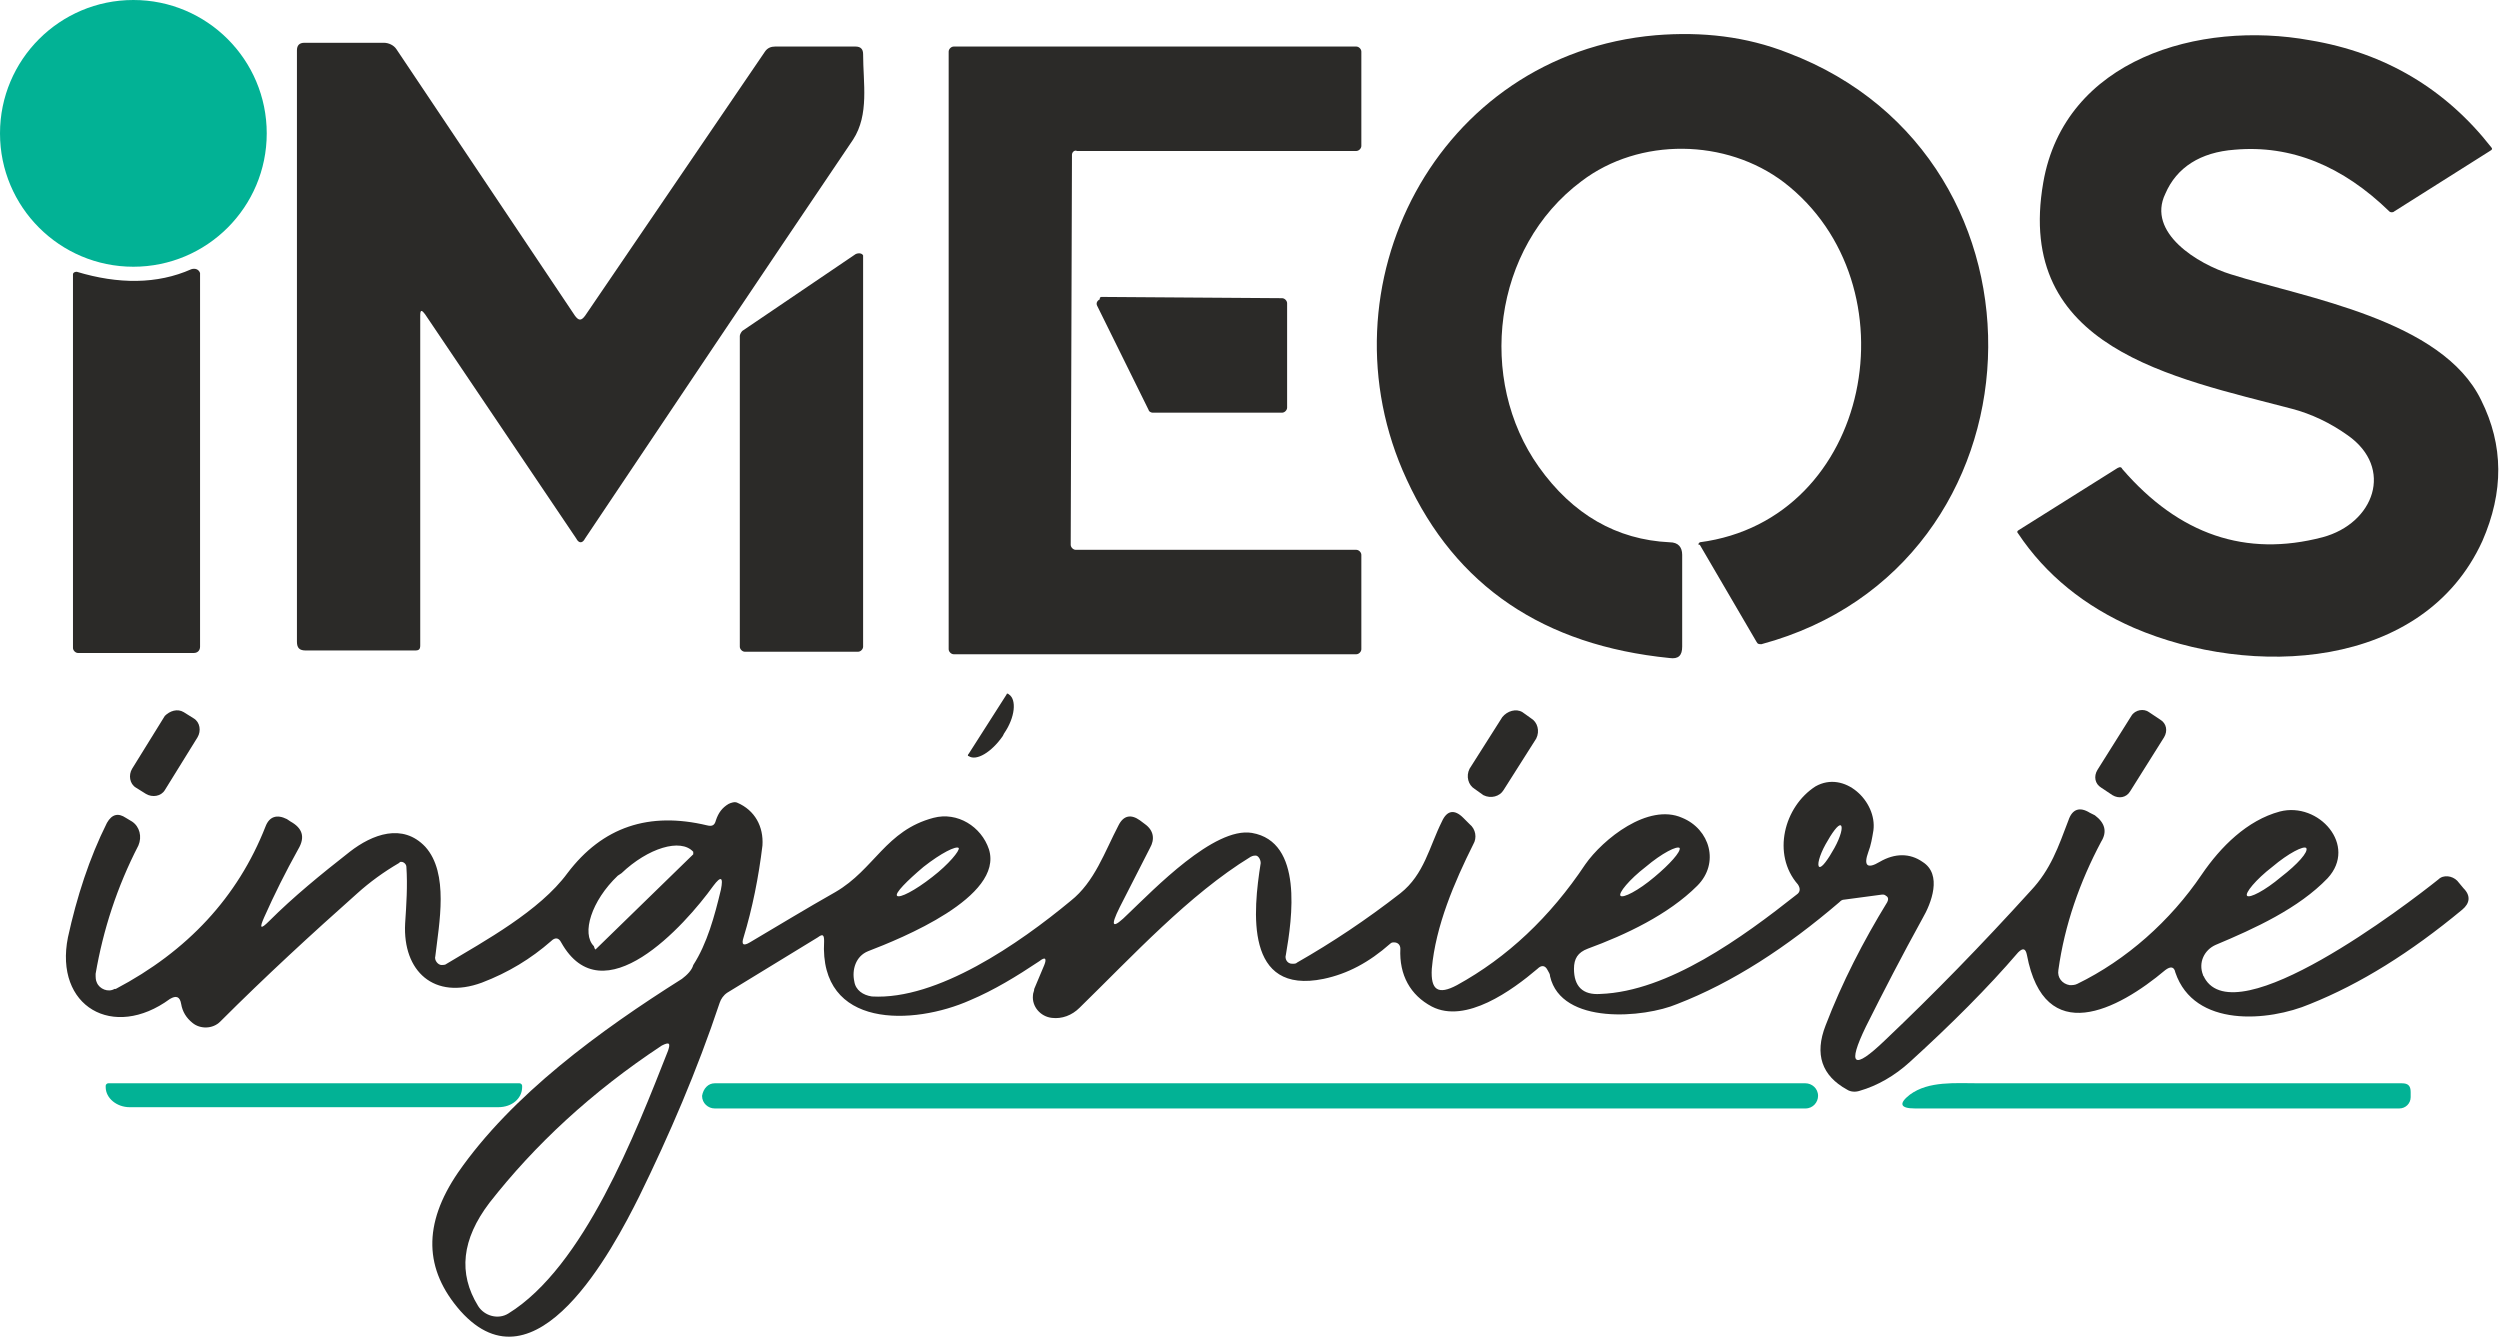
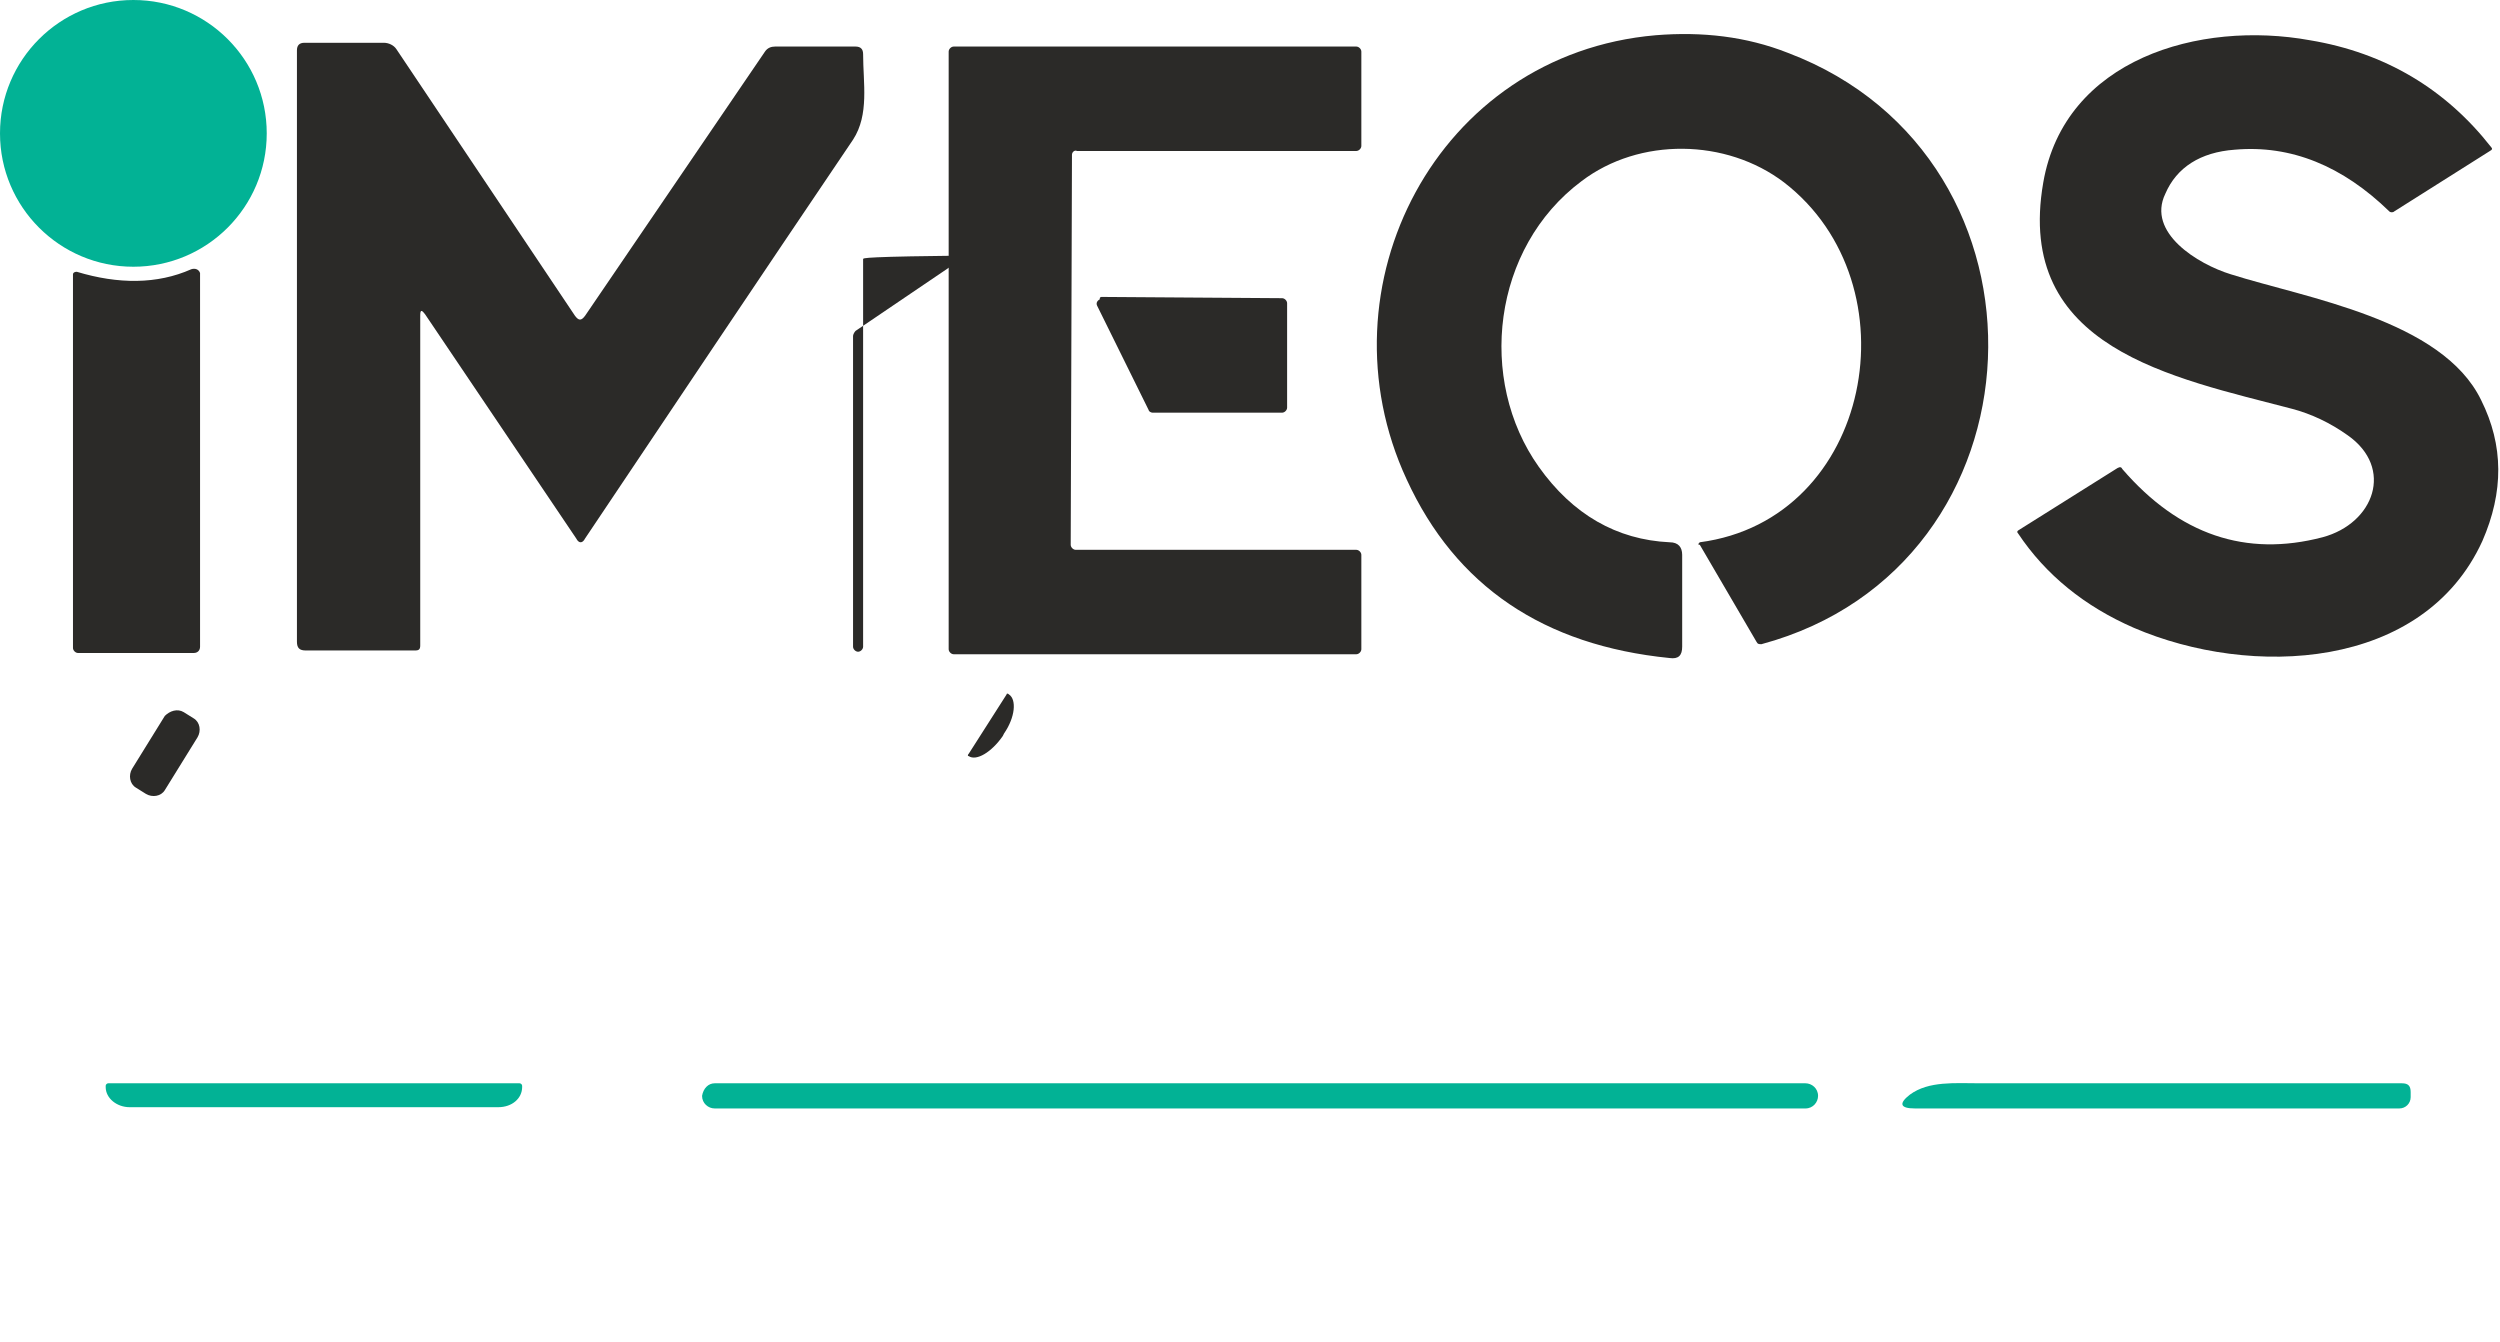
<svg xmlns="http://www.w3.org/2000/svg" id="Calque_1" x="0px" y="0px" viewBox="0 0 198.7 106.7" style="enable-background:new 0 0 198.7 106.7;" xml:space="preserve">
  <style type="text/css">	.st0{fill:#02B295;}	.st1{fill:#2B2A28;}</style>
  <circle class="st0" cx="10.6" cy="10.6" r="10.6" />
  <path class="st1" d="M135.1,43.1c13.7-1.8,17.2-20.5,6.7-28.6c-4.6-3.5-11.5-3.6-16.1-0.1c-7.1,5.3-8.3,15.8-3.4,22.7 c2.7,3.8,6.2,5.8,10.4,6c0.7,0,1,0.4,1,1v7.3c0,0.7-0.3,1-1,0.9c-10-1-17-5.7-20.9-14.2c-7.1-15.3,2.4-33.8,19.8-35.3 c3.7-0.3,7.2,0.1,10.5,1.4c22.2,8.4,20.9,40.8-2.1,47c-0.2,0-0.3,0-0.4-0.2l-4.5-7.7C134.9,43.3,135,43.2,135.1,43.1 C135.1,43.1,135.1,43.1,135.1,43.1z" />
  <path class="st1" d="M169.6,49.9c-3.9-1.7-7-4.2-9.2-7.5c-0.1-0.1-0.1-0.2,0.1-0.3l7.8-4.9c0.2-0.1,0.3-0.1,0.4,0.1 c4.5,5.2,9.8,7,15.9,5.4c4.1-1.1,5.7-5.5,2-8.1c-1.4-1-2.9-1.7-4.4-2.1c-9.5-2.5-22.1-4.8-19.8-18c1.7-9.8,12.4-12.9,21.2-11.3 c6,1,10.8,3.9,14.4,8.5c0.1,0.1,0.1,0.2-0.1,0.3l-7.6,4.8c-0.1,0.1-0.3,0.1-0.4,0c-3.7-3.6-7.8-5.3-12.3-4.9 c-2.7,0.2-4.6,1.4-5.5,3.5c-1.5,3.1,2.6,5.6,5.2,6.4c6,1.9,16.8,3.6,19.9,10c1.8,3.6,1.8,7.3,0.1,11.2 C192.6,53.3,178.9,53.9,169.6,49.9z" />
  <path class="st1" d="M33.8,25c-0.3-0.4-0.4-0.4-0.4,0.1v26.2c0,0.3-0.1,0.4-0.4,0.4l-8.7,0c-0.5,0-0.7-0.2-0.7-0.7l0-47 c0-0.4,0.2-0.6,0.6-0.6l6.3,0c0.4,0,0.8,0.2,1,0.5l14.2,21.2c0.3,0.4,0.5,0.4,0.8,0L60.8,4.1c0.2-0.3,0.5-0.4,0.8-0.4l6.4,0 c0.4,0,0.6,0.2,0.6,0.6c0,2.3,0.5,4.8-0.8,6.8c-7.5,11.1-14.6,21.7-21.3,31.7c-0.2,0.4-0.5,0.4-0.7,0L33.8,25z" />
  <path class="st1" d="M85.2,12.3l-0.1,31c0,0.2,0.2,0.4,0.4,0.4l22.3,0c0.2,0,0.4,0.2,0.4,0.4v7.5c0,0.2-0.2,0.4-0.4,0.4l-32,0 c-0.2,0-0.4-0.2-0.4-0.4c0,0,0,0,0,0l0-47.5c0-0.2,0.2-0.4,0.4-0.4l32,0c0.2,0,0.4,0.2,0.4,0.4l0,0l0,7.5c0,0.2-0.2,0.4-0.4,0.4l0,0 l-22.2,0C85.4,11.9,85.2,12.1,85.2,12.3L85.2,12.3z" />
-   <path class="st1" d="M68.6,20.6l0,30.8c0,0.2-0.2,0.4-0.4,0.4c0,0,0,0,0,0l-9,0c-0.2,0-0.4-0.2-0.4-0.4l0-24.7 c0-0.1,0.1-0.3,0.2-0.4l9-6.1c0.2-0.1,0.5-0.1,0.6,0.1C68.6,20.4,68.6,20.5,68.6,20.6z" />
+   <path class="st1" d="M68.6,20.6l0,30.8c0,0.2-0.2,0.4-0.4,0.4c0,0,0,0,0,0c-0.2,0-0.4-0.2-0.4-0.4l0-24.7 c0-0.1,0.1-0.3,0.2-0.4l9-6.1c0.2-0.1,0.5-0.1,0.6,0.1C68.6,20.4,68.6,20.5,68.6,20.6z" />
  <path class="st1" d="M6.1,21.6c3.3,1,6.4,1,9.1-0.2c0.3-0.1,0.6,0,0.7,0.3c0,0.1,0,0.1,0,0.2v29.5c0,0.3-0.2,0.5-0.5,0.5l-9.2,0 c-0.2,0-0.4-0.2-0.4-0.4V21.8C5.8,21.7,5.9,21.6,6.1,21.6C6.1,21.6,6.1,21.6,6.1,21.6z" />
  <path class="st1" d="M87.6,23.6l14.3,0.1c0.2,0,0.4,0.2,0.4,0.4l0,8.3c0,0.2-0.2,0.4-0.4,0.4H91.6c-0.1,0-0.3-0.1-0.3-0.2l-4.1-8.3 c-0.1-0.2,0-0.4,0.2-0.5C87.4,23.6,87.5,23.6,87.6,23.6z" />
  <path class="st1" d="M80,55.2c0-0.1,0.1-0.1,0.2,0l0,0c0.6,0.4,0.5,1.8-0.4,3.1c0,0,0,0,0,0l-0.1,0.2c-0.9,1.3-2.1,2-2.7,1.6 c0,0,0,0,0,0l0,0c-0.1,0-0.1-0.1,0-0.2L80,55.2z" />
  <path class="st1" d="M14.6,56.6l0.8,0.5c0.5,0.3,0.6,1,0.3,1.5l-2.6,4.2c-0.3,0.5-1,0.6-1.5,0.3l-0.8-0.5c-0.5-0.3-0.6-1-0.3-1.5 l2.6-4.2C13.5,56.5,14.1,56.3,14.6,56.6z" />
-   <path class="st1" d="M121,56.6l0.7,0.5c0.5,0.3,0.7,1,0.4,1.6l-2.6,4.1c-0.3,0.5-1,0.7-1.6,0.4l-0.7-0.5c-0.5-0.3-0.7-1-0.4-1.6 l2.6-4.1C119.8,56.5,120.5,56.3,121,56.6z" />
-   <path class="st1" d="M170.8,56.6l0.9,0.6c0.5,0.3,0.6,0.9,0.3,1.4l-2.7,4.3c-0.3,0.5-0.9,0.6-1.4,0.3l-0.9-0.6 c-0.5-0.3-0.6-0.9-0.3-1.4l2.7-4.3C169.7,56.4,170.4,56.3,170.8,56.6z" />
-   <path class="st1" d="M57.3,70.7c0.2-1,0-1.1-0.6-0.3c-2.3,3.2-8.8,10.4-12.1,4.5c-0.2-0.4-0.5-0.4-0.8-0.1c-1.6,1.4-3.4,2.5-5.5,3.3 c-3.8,1.4-6.3-0.9-6.1-4.7c0.1-1.5,0.2-3,0.1-4.5c0-0.2-0.2-0.4-0.4-0.4c-0.1,0-0.1,0-0.2,0.1c-1.2,0.7-2.3,1.5-3.3,2.4 c-3.6,3.2-7.3,6.6-10.9,10.2c-0.6,0.6-1.6,0.6-2.2,0.1c-0.5-0.4-0.8-0.9-0.9-1.5c-0.1-0.6-0.4-0.7-0.9-0.4C9,82.7,4.3,80,5.4,74.5 c0.7-3.2,1.7-6.3,3.1-9.1c0.4-0.7,0.9-0.8,1.5-0.4l0.5,0.3c0.6,0.4,0.8,1.2,0.5,1.9c-1.7,3.3-2.8,6.7-3.4,10.2c0,0.3,0,0.5,0.1,0.7 c0.2,0.5,0.9,0.8,1.4,0.5c0,0,0,0,0.1,0c5.7-3,9.7-7.3,11.9-12.9c0.3-0.8,0.9-1,1.7-0.6l0.3,0.2c0.9,0.5,1.2,1.2,0.6,2.2 c-1,1.8-1.9,3.6-2.7,5.4c-0.4,0.9-0.3,1,0.4,0.3c1.9-1.9,4.1-3.7,6.4-5.5c1.8-1.4,4.2-2.3,6-0.4c1.9,2.1,1.1,6.1,0.8,8.7 c-0.1,0.3,0.2,0.7,0.5,0.7c0.1,0,0.3,0,0.4-0.1c3-1.8,7.4-4.2,9.6-7.2c2.8-3.7,6.5-4.9,11.1-3.8c0.4,0.1,0.6,0,0.7-0.4 c0.2-0.6,0.5-1,1-1.3c0.2-0.1,0.5-0.2,0.7-0.1c1.4,0.6,2.1,1.9,2,3.4c-0.3,2.5-0.8,5-1.5,7.3c-0.2,0.6,0,0.7,0.5,0.4 c2.2-1.3,4.5-2.7,6.8-4c3.1-1.8,4-4.9,7.8-5.9c1.9-0.5,3.8,0.7,4.4,2.5c1.2,3.8-7,7.1-9.6,8.1c-1,0.4-1.3,1.5-1.1,2.4 c0.1,0.7,0.7,1.1,1.4,1.2c5.2,0.3,11.7-4.2,15.8-7.6c1.9-1.5,2.7-3.9,3.8-6c0.4-0.8,1-0.9,1.7-0.4l0.4,0.3c0.7,0.5,0.8,1.2,0.4,1.9 l-2.4,4.7c-0.8,1.6-0.6,1.8,0.7,0.5c2-1.9,6.8-6.9,9.8-6.4c4.1,0.7,3.2,6.8,2.7,9.7c-0.1,0.3,0.1,0.7,0.5,0.7c0.2,0,0.3,0,0.4-0.1 c2.8-1.6,5.5-3.4,8.2-5.5c1.9-1.5,2.3-3.7,3.3-5.7c0.4-0.9,1-1,1.7-0.3l0.5,0.5c0.5,0.4,0.6,1.1,0.3,1.6c-1.5,3-3,6.5-3.3,9.9 c-0.1,1.7,0.5,2.1,2,1.3c4-2.2,7.4-5.4,10.2-9.6c1.4-2,5-4.9,7.7-3.7c2.2,0.9,3,3.6,1.2,5.4c-2.3,2.3-5.7,3.9-8.7,5 c-0.8,0.3-1.1,0.8-1.1,1.6c0,1.4,0.7,2.1,2.1,2c5.4-0.2,11.3-4.5,15.6-7.9c0.3-0.2,0.3-0.5,0.1-0.8c-2.1-2.4-1.1-6.2,1.4-7.8 c2.3-1.3,4.9,1.2,4.6,3.5c-0.1,0.6-0.2,1.2-0.4,1.7c-0.4,1.1-0.1,1.4,0.9,0.8c1.2-0.7,2.4-0.7,3.4,0c1.6,1,0.7,3.3,0,4.5 c-1.6,2.9-3.1,5.8-4.5,8.6c-1.5,3.1-1,3.5,1.5,1.1c3.9-3.7,7.7-7.6,11.6-11.9c1.6-1.7,2.2-3.5,3-5.6c0.3-0.9,0.9-1.1,1.7-0.6 l0.4,0.2c0.8,0.6,1,1.3,0.5,2.1c-1.7,3.2-2.9,6.6-3.4,10.2c-0.1,0.6,0.3,1.1,0.9,1.2c0.2,0,0.4,0,0.6-0.1c3.9-1.9,7.4-5,9.9-8.7 c1.5-2.2,3.6-4.3,6.2-5c3.1-0.8,6.2,2.7,3.8,5.3c-2.3,2.4-5.8,4-8.9,5.3c-0.9,0.4-1.4,1.4-1,2.4c0,0.1,0.1,0.1,0.1,0.2 c2.5,4.6,16.1-5.8,18.6-7.8c0.4-0.4,1.1-0.3,1.5,0.1l0.5,0.6c0.6,0.6,0.5,1.2-0.1,1.7c-4.1,3.4-8.1,5.9-12.1,7.5 c-3.3,1.4-9.2,1.9-10.7-2.5c-0.1-0.5-0.4-0.5-0.8-0.2c-3.8,3.2-9.6,6.2-11-1.2c-0.1-0.5-0.3-0.6-0.7-0.2c-2.4,2.8-5.3,5.7-8.6,8.7 c-1.2,1.1-2.6,1.9-4,2.3c-0.3,0.1-0.7,0.1-1-0.1c-2-1.1-2.6-2.8-1.7-5.1c1.3-3.4,3-6.7,4.9-9.8c0.1-0.2,0.1-0.4-0.1-0.5 c-0.1-0.1-0.2-0.1-0.3-0.1l-3,0.4c-0.2,0-0.3,0.1-0.4,0.2c-4.2,3.6-8.5,6.4-12.9,8.1c-2.6,1.1-9.2,1.7-10.1-2.2 c0-0.2-0.1-0.3-0.2-0.5c-0.2-0.4-0.5-0.4-0.8-0.1c-2,1.7-5.7,4.4-8.4,3c-1.7-0.9-2.6-2.5-2.5-4.6c0-0.3-0.2-0.5-0.5-0.5 c-0.1,0-0.2,0-0.3,0.1c-1.7,1.5-3.4,2.4-5.3,2.8c-6.3,1.3-5.6-5.4-5-9.2c0-0.3-0.2-0.6-0.4-0.6c-0.1,0-0.2,0-0.4,0.1 c-4.9,3-9.4,7.9-13.6,12c-0.6,0.6-1.4,0.9-2.2,0.8c-0.9-0.1-1.6-0.9-1.5-1.8c0-0.2,0.1-0.3,0.1-0.5l0.8-1.9c0.2-0.5,0.1-0.7-0.4-0.3 c-1.8,1.2-3.6,2.3-5.5,3.1c-4.5,2-12,2.3-11.6-4.7c0-0.5-0.1-0.6-0.5-0.3l-7.2,4.4c-0.3,0.2-0.5,0.5-0.6,0.8 c-1.8,5.4-4,10.5-6.4,15.4c-2.1,4.2-8.2,15.8-14.2,9.1c-2.9-3.3-3-6.9-0.2-11c4.3-6.2,11.3-11.3,17.8-15.4c0.4-0.3,0.8-0.7,0.9-1.1 C56.2,75,56.8,72.8,57.3,70.7z M144.6,68.9c0.2,0.1,0.7-0.6,1.2-1.5c0,0,0,0,0,0c0.5-0.9,0.7-1.7,0.5-1.8c0,0,0,0,0,0 c-0.2-0.1-0.7,0.6-1.2,1.5c0,0,0,0,0,0C144.6,68,144.4,68.8,144.6,68.9C144.6,68.9,144.6,68.9,144.6,68.9z M47.4,75.4l7.7-7.5 c0,0,0-0.1,0-0.2c0,0,0,0,0,0l0,0c-1-1.1-3.6-0.3-5.7,1.7c0,0,0,0,0,0l-0.3,0.2c-2.1,2-2.9,4.6-1.9,5.6c0,0,0,0,0,0l0,0 C47.3,75.5,47.3,75.5,47.4,75.4C47.4,75.4,47.4,75.4,47.4,75.4z M76.2,67.4c-0.2-0.2-1.4,0.4-2.8,1.5c0,0,0,0,0,0 c-1.3,1.1-2.3,2.1-2.1,2.3c0.2,0.2,1.4-0.4,2.8-1.5c0,0,0,0,0,0C75.4,68.7,76.3,67.6,76.2,67.4z M133.5,67.4 c-0.2-0.2-1.4,0.4-2.7,1.5c-1.3,1-2.2,2.1-2,2.3c0,0,0,0,0,0c0.2,0.2,1.4-0.4,2.7-1.5C132.7,68.7,133.6,67.7,133.5,67.4 C133.5,67.4,133.5,67.4,133.5,67.4z M183.3,67.4c-0.2-0.2-1.4,0.4-2.7,1.5c-1.3,1-2.2,2.1-2,2.3c0,0,0,0,0,0 c0.2,0.2,1.4-0.4,2.7-1.5C182.6,68.7,183.5,67.7,183.3,67.4C183.3,67.4,183.3,67.4,183.3,67.4z M40.4,104.4 c6-3.7,10.1-14.3,12.7-20.9c0.2-0.6,0.1-0.7-0.5-0.4C47,86.8,42.5,91,38.9,95.6c-2.2,2.9-2.5,5.6-0.9,8.2 C38.5,104.6,39.6,104.9,40.4,104.4z" />
  <path class="st0" d="M56.8,86.1h86.7c0.5,0,1,0.4,1,1v0c0,0.5-0.4,1-1,1H56.8c-0.5,0-1-0.4-1-1v0C55.9,86.5,56.3,86.1,56.8,86.1z" />
  <path class="st0" d="M152.2,88.1c-1.2,0-1.3-0.4-0.4-1.1c1.5-1.1,3.6-0.9,5.6-0.9c11.3,0,22.5,0,33.5,0c0.5,0,0.7,0.2,0.7,0.7l0,0.4 c0,0.5-0.4,0.9-0.9,0.9L152.2,88.1z" />
  <path class="st0" d="M41.3,86.1c0.1,0,0.2,0.1,0.2,0.2l0,0v0.1c0,0.9-0.8,1.6-1.9,1.6L10.3,88c-1,0-1.9-0.7-1.9-1.6c0,0,0,0,0,0 v-0.1c0-0.1,0.1-0.2,0.2-0.2c0,0,0,0,0,0L41.3,86.1z" />
</svg>